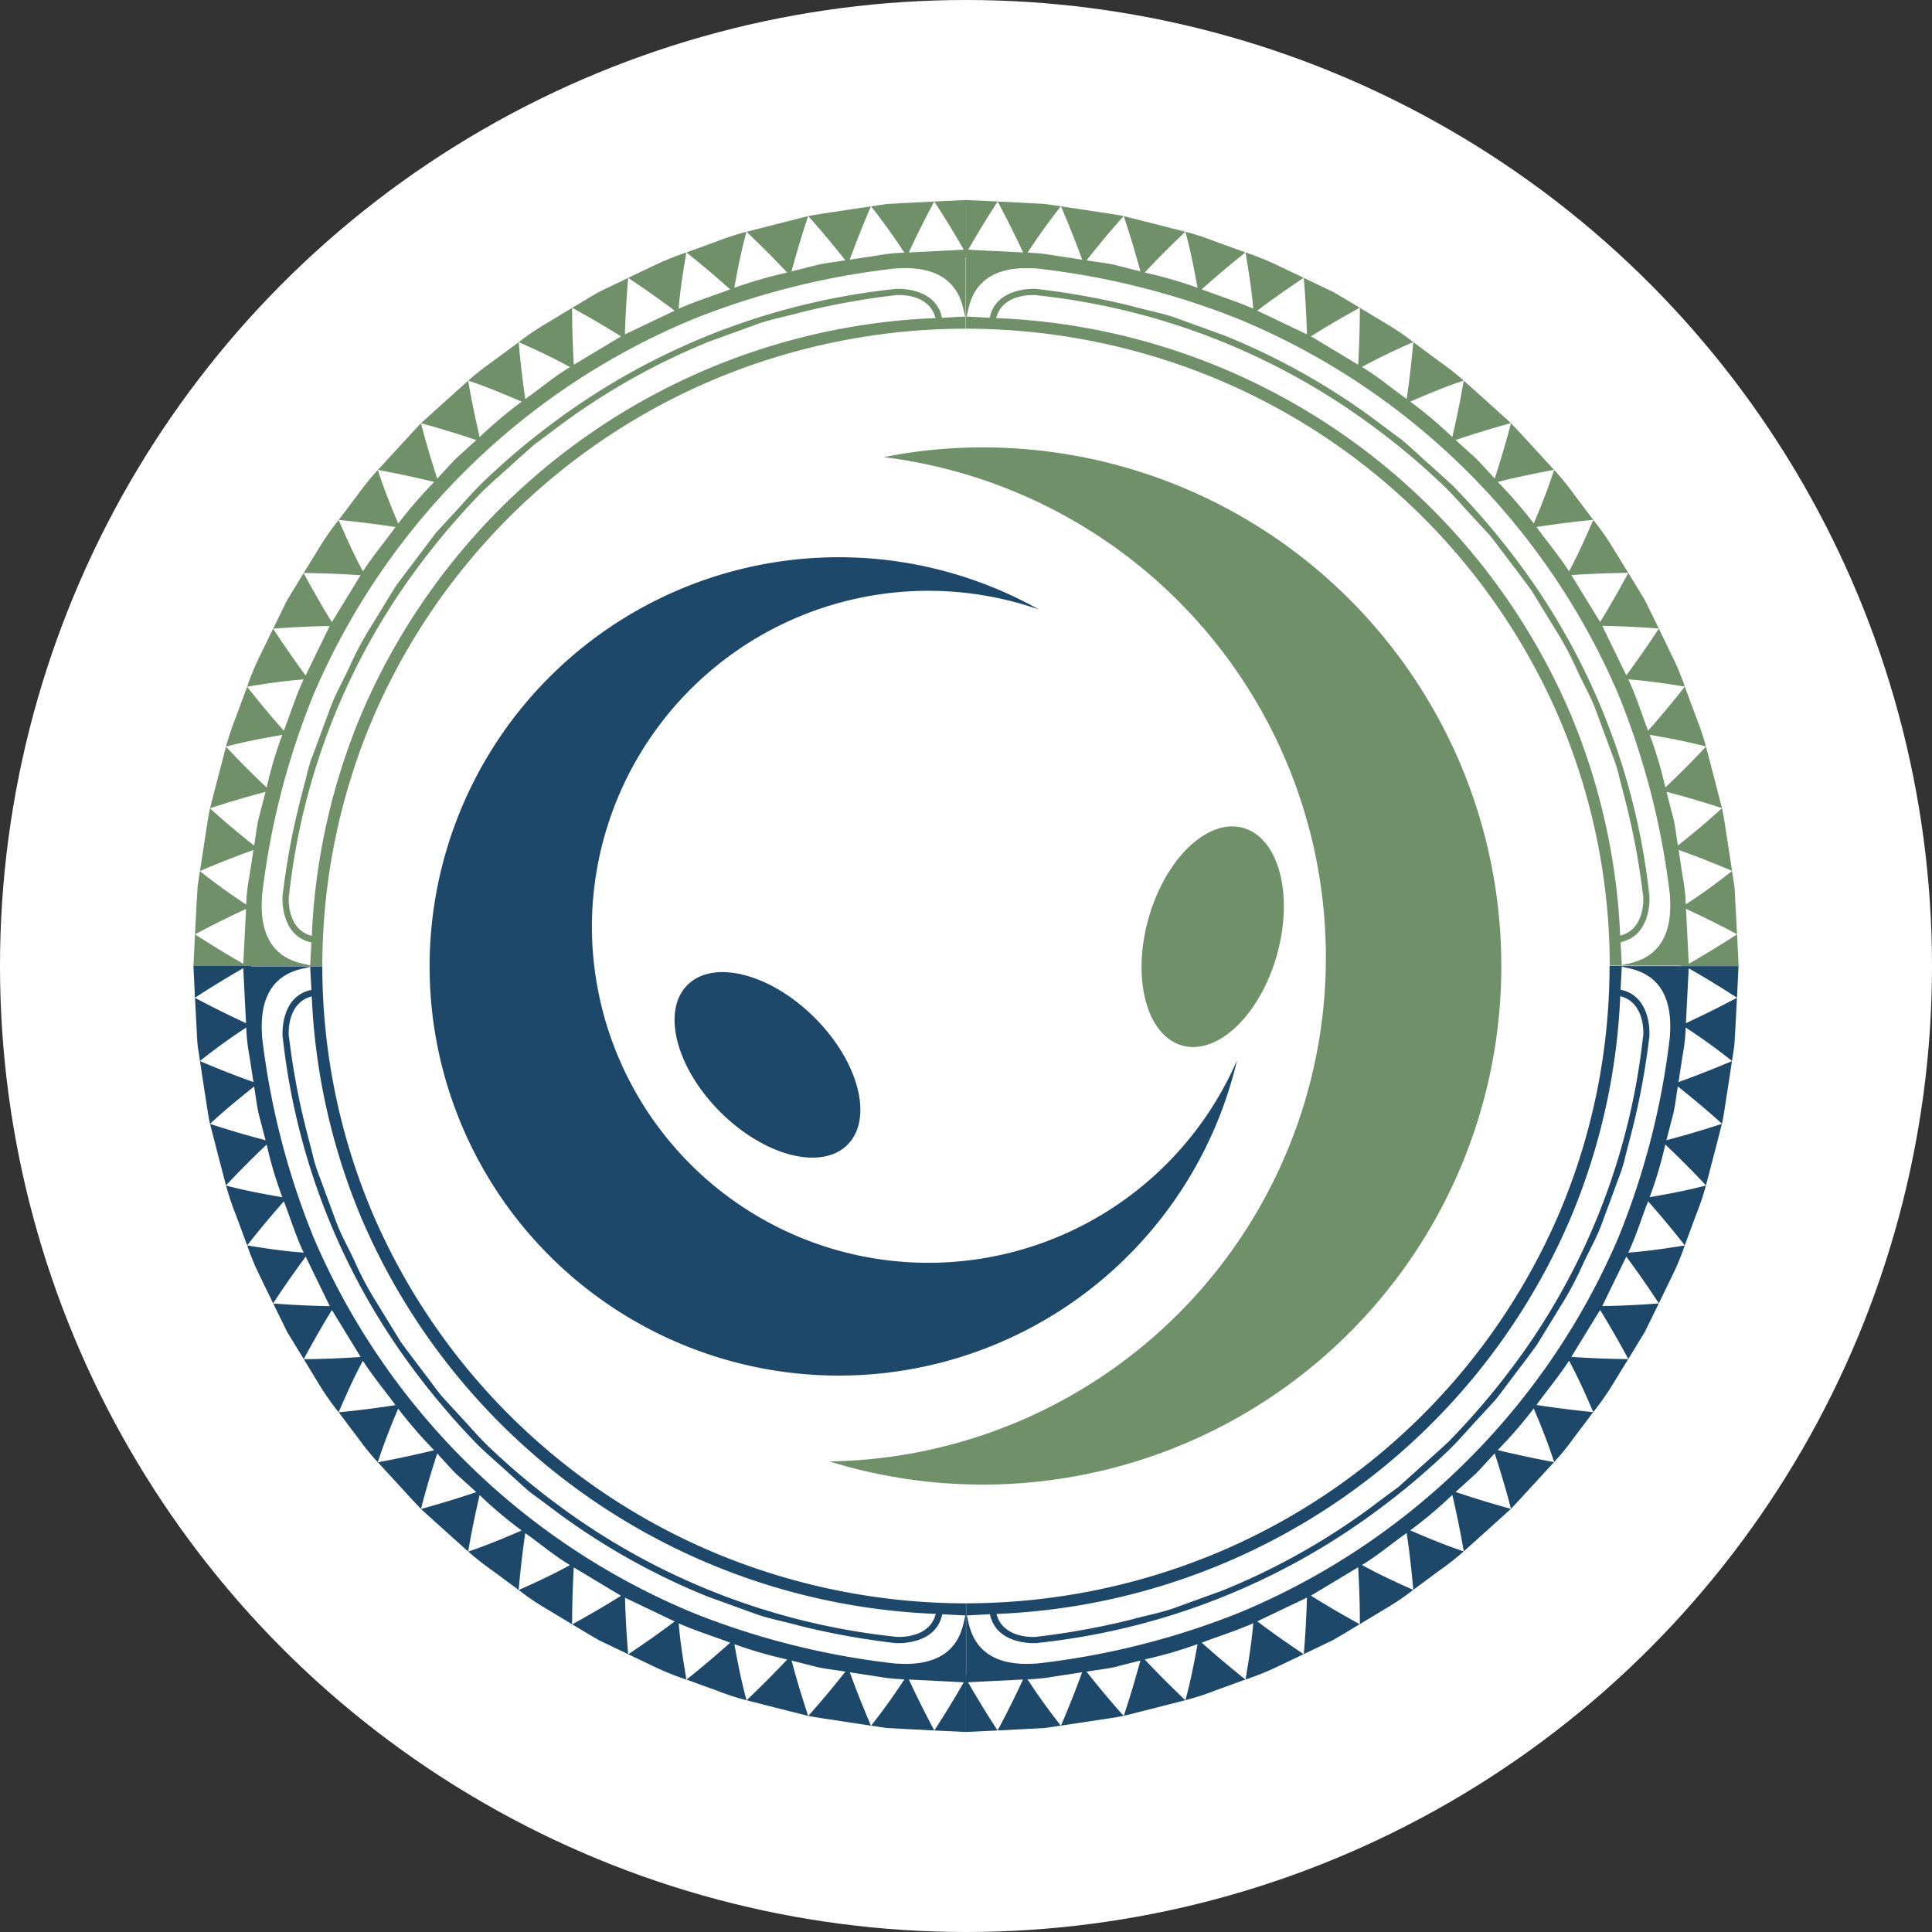
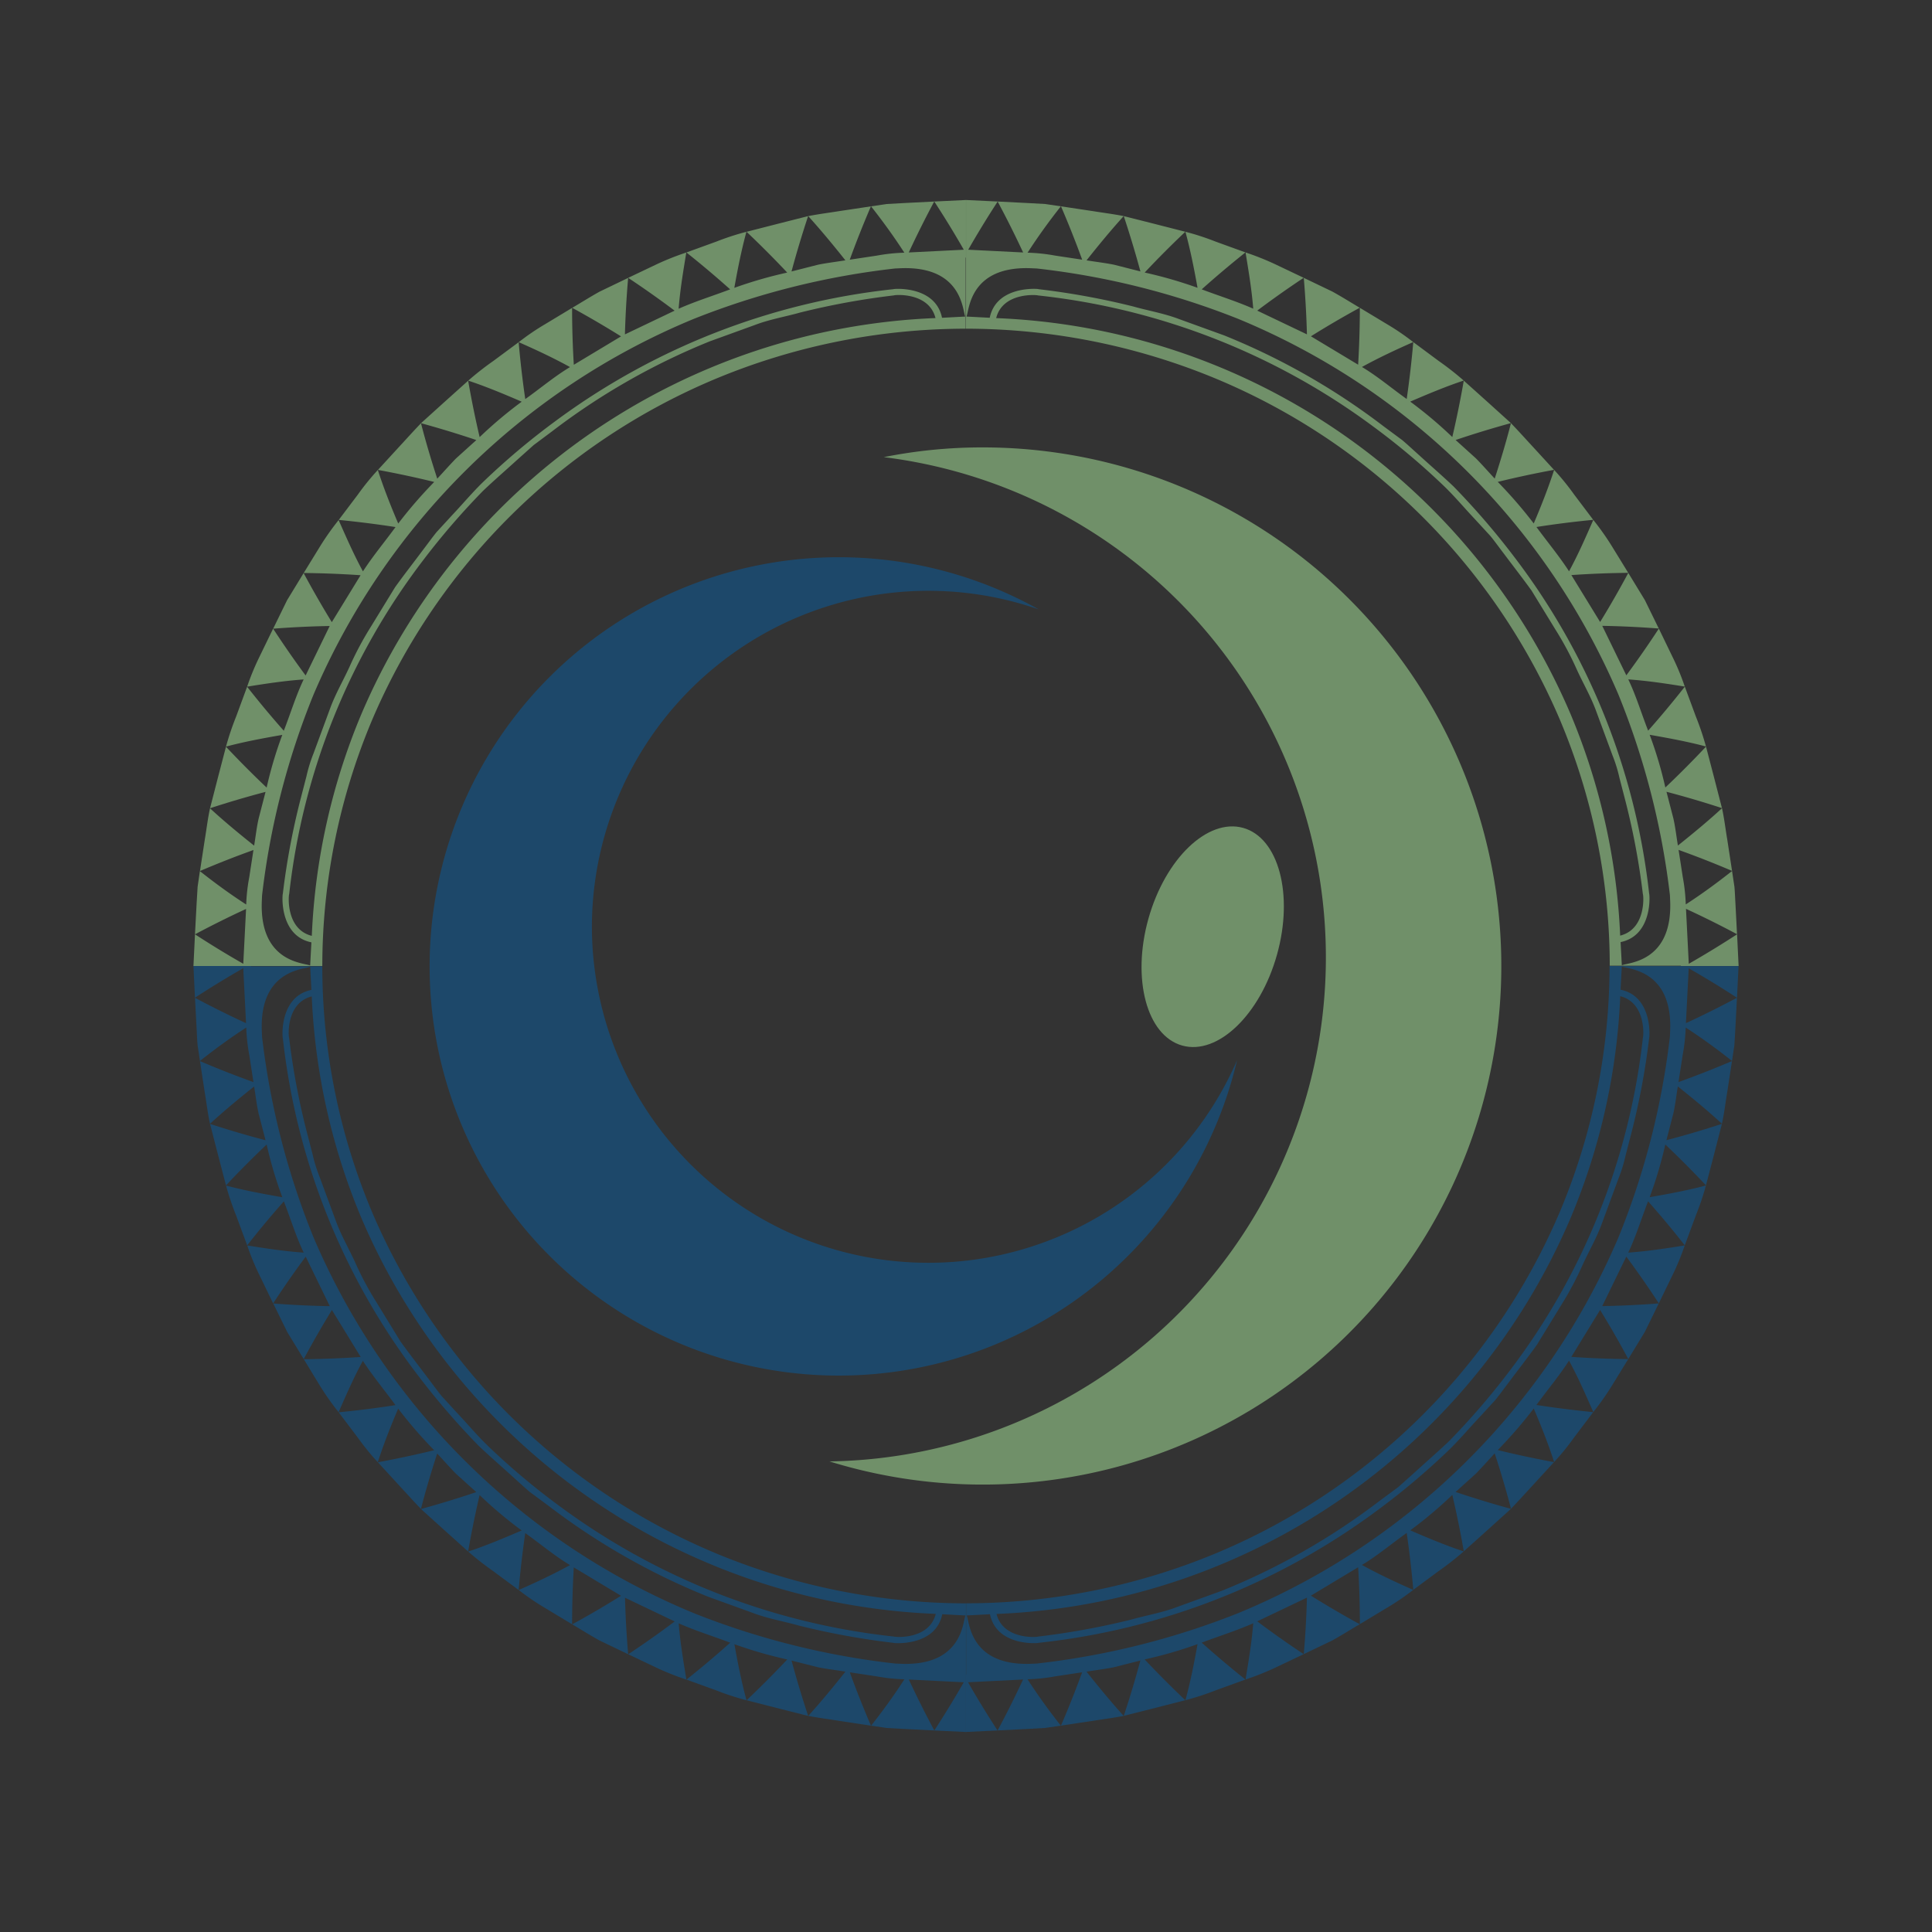
<svg xmlns="http://www.w3.org/2000/svg" width="180" height="180" viewBox="0 0 180 180">
  <rect x="0" y="0" width="180" height="180" fill="#333333" stroke="none" />
  <defs>
    <clipPath id="clip-path">
      <rect id="Rectangle_182" data-name="Rectangle 182" width="143.954" height="142.733" fill="none" />
    </clipPath>
  </defs>
  <g id="Group_863" data-name="Group 863" transform="translate(-861 -1807)">
-     <circle id="Ellipse_1" data-name="Ellipse 1" cx="90" cy="90" r="90" transform="translate(861 1807)" fill="#fff" />
    <g id="Group_599" data-name="Group 599" transform="translate(879.023 1825.634)">
      <g id="Group_598" data-name="Group 598" clip-path="url(#clip-path)">
        <path id="Path_81" data-name="Path 81" d="M10.876,59.443l-.033,0c-.528.25-4.764.263-4.468,6.119.007.142.012.276.018.405a71.779,71.779,0,0,0,4.8,18.693A65.859,65.859,0,0,0,46.643,119.67a72.619,72.619,0,0,0,18.746,4.685l.407.017c5.863.292,5.876-3.937,6.125-4.465l0-.032-2.156-.113c-.556,2.719-3.76,2.738-4.453,2.683l-.135-.024a70.255,70.255,0,0,1-8.76-1.6c-1.428-.405-2.9-.65-4.293-1.18l-4.189-1.518a63.528,63.528,0,0,1-14.866-8.473l-1.725-1.277c-.547-.46-1.067-.953-1.6-1.428-1.056-.964-2.139-1.9-3.177-2.884a69.98,69.98,0,0,1-5.6-6.488A63.168,63.168,0,0,1,8.336,66.155l-.022-.127c-.071-.673-.047-3.878,2.677-4.435Zm.147,2.756c-2.42.609-2.181,3.757-2.107,3.876a67.25,67.25,0,0,0,1.624,8.671l.554,2.137a13.541,13.541,0,0,0,.65,2.107l1.53,4.143c.485,1.33,1.205,2.559,1.793,3.847a29.513,29.513,0,0,0,2,3.742l2.219,3.623c.828,1.148,1.7,2.265,2.549,3.4.432.563.841,1.142,1.289,1.689L24.56,101c.974,1.029,1.883,2.122,2.9,3.1a65.867,65.867,0,0,0,6.5,5.476,63.88,63.88,0,0,0,31.3,12.264c.14.06,3.291.307,3.9-2.112A60.79,60.79,0,0,1,15.622,82.787a59.983,59.983,0,0,1-4.6-20.588m60.951,57.677v4.807h0v6.048l-2.949-.141q1.457-2.241,2.744-4.491l-5.115-.255q1.1,2.368,2.372,4.746l-2.951-.15-1.475-.081-1.463-.216c1.088-1.379,2.12-2.8,3.1-4.32a16.647,16.647,0,0,1-2.547-.268l-2.538-.383q.9,2.474,1.972,4.97L60.2,129.7c-.973-.156-1.951-.28-2.918-.468,1.205-1.332,2.366-2.741,3.462-4.125-.844-.136-1.7-.237-2.533-.4l-2.487-.631q.688,2.559,1.548,5.157l-2.869-.725-2.865-.733q1.977-1.875,3.786-3.8a40.193,40.193,0,0,1-4.925-1.422c.313,1.747.671,3.549,1.129,5.221a24.191,24.191,0,0,1-2.811-.915l-2.781-1.009q2.118-1.688,4.074-3.439c-1.6-.606-3.238-1.112-4.8-1.8.147,1.814.426,3.467.717,5.24a25.739,25.739,0,0,1-2.747-1.089l-2.671-1.272q2.243-1.489,4.328-3.057l-4.63-2.211q.069,2.593.294,5.264l-2.667-1.28c-.861-.477-1.7-1-2.545-1.505q2.349-1.284,4.547-2.66l-4.4-2.645q-.153,2.6-.158,5.3l-2.533-1.527a22.383,22.383,0,0,1-2.439-1.666c1.628-.721,3.184-1.443,4.777-2.321-1.469-.876-2.776-1.994-4.17-2.981q-.377,2.6-.614,5.3l-2.376-1.759a26.991,26.991,0,0,1-2.325-1.822c1.647-.543,3.364-1.266,4.984-1.962a39.455,39.455,0,0,1-3.921-3.3q-.6,2.57-1.07,5.255l-2.2-1.975-2.192-1.982q2.638-.725,5.154-1.574l-1.9-1.717c-.6-.612-1.162-1.255-1.743-1.88-.544,1.678-1.065,3.416-1.513,5.163-.686-.706-1.342-1.443-2.012-2.165l-2-2.179q2.678-.5,5.242-1.123a42.714,42.714,0,0,1-3.353-3.873c-.7,1.641-1.364,3.332-1.9,4.989a23.187,23.187,0,0,1-1.862-2.292l-1.782-2.36q2.7-.261,5.292-.667c-1.009-1.379-2.11-2.694-3.037-4.128-.87,1.6-1.536,3.14-2.261,4.787a25.134,25.134,0,0,1-1.706-2.411L10.281,96q2.7-.027,5.3-.208L12.9,91.417q-1.356,2.209-2.624,4.572L8.735,93.463l-1.3-2.654q2.673.206,5.267.249l-2.243-4.611Q8.9,88.543,7.425,90.8L6.135,88.138A22.809,22.809,0,0,1,5.009,85.4c1.765.285,3.447.54,5.264.671-.737-1.541-1.227-3.189-1.85-4.778q-1.741,1.965-3.418,4.1L3.98,82.619a25.984,25.984,0,0,1-.945-2.8c1.672.451,3.508.787,5.245,1.092A37.741,37.741,0,0,1,6.821,76Q4.9,77.817,3.033,79.807l-.748-2.863-.738-2.866q2.6.848,5.169,1.522l-.642-2.481c-.191-.833-.279-1.685-.423-2.528-1.377,1.1-2.8,2.271-4.108,3.478-.213-.962-.324-1.945-.489-2.916L.608,68.227q2.5,1.066,4.982,1.956L5.2,67.648A16.728,16.728,0,0,1,4.92,65.1c-1.526.987-2.931,2.021-4.313,3.112l-.22-1.463C.341,66.265.327,65.772.3,65.28L.143,62.329Q2.523,63.6,4.9,64.692l-.26-5.121q-2.25,1.287-4.5,2.749L0,59.367H5.372v.028h.685v0l4.814,0h1.134a59.078,59.078,0,0,0,4.66,22.954,59.915,59.915,0,0,0,32.249,31.835,60.827,60.827,0,0,0,23.06,4.563v1.132Z" transform="translate(0 12)" fill="#1d486a" />
        <path id="Path_82" data-name="Path 82" d="M59.865,119.873l0,.032c.25.529.265,4.757,6.128,4.466l.407-.018a72.772,72.772,0,0,0,18.745-4.693,65.851,65.851,0,0,0,35.437-35.023,71.582,71.582,0,0,0,4.788-18.694c.006-.13.011-.263.017-.405.3-5.856-3.938-5.868-4.466-6.116l-.033,0-.116,2.151c2.721.557,2.746,3.754,2.679,4.444l-.023.135a67.826,67.826,0,0,1-1.636,8.735l-.557,2.153a14.006,14.006,0,0,1-.654,2.123l-1.541,4.174c-.484,1.345-1.213,2.586-1.806,3.884a30.16,30.16,0,0,1-2.015,3.78l-2.24,3.657c-.831,1.161-1.717,2.286-2.57,3.433-.435.567-.851,1.149-1.3,1.706l-1.452,1.58c-.981,1.04-1.9,2.14-2.929,3.134a66.906,66.906,0,0,1-6.555,5.527A64.449,64.449,0,0,1,66.592,122.42l-.128.022c-.674.059-3.885.04-4.442-2.682Zm2.766-.144c.609,2.419,3.761,2.175,3.882,2.112a69.911,69.911,0,0,0,8.7-1.59c1.417-.4,2.884-.642,4.263-1.173l4.158-1.507h0a62.978,62.978,0,0,0,14.726-8.4l1.711-1.263,1.584-1.419c1.045-.957,2.122-1.881,3.146-2.86a68.731,68.731,0,0,0,5.55-6.43,62.6,62.6,0,0,0,12.5-31.129c.072-.138.313-3.283-2.107-3.891a59.864,59.864,0,0,1-4.593,20.589,60.777,60.777,0,0,1-53.52,36.966m58.262-60.359h4.814v0h6.058l-.143,2.951q-2.243-1.461-4.5-2.746l-.26,5.11q2.373-1.095,4.755-2.365l-.153,2.951-.088,1.475-.22,1.462c-1.382-1.092-2.789-2.125-4.315-3.111a16.726,16.726,0,0,1-.279,2.544l-.39,2.534q2.479-.891,4.982-1.957l-.448,2.925c-.164.973-.276,1.955-.488,2.916-1.31-1.207-2.732-2.377-4.109-3.477-.143.843-.232,1.7-.421,2.528l-.643,2.481q2.566-.673,5.171-1.523l-.738,2.866-.748,2.865q-1.867-1.989-3.789-3.807a37.759,37.759,0,0,1-1.459,4.91c1.738-.305,3.573-.642,5.245-1.093a25.8,25.8,0,0,1-.944,2.8l-1.027,2.776q-1.674-2.133-3.418-4.1c-.622,1.59-1.114,3.237-1.849,4.78,1.819-.132,3.5-.388,5.264-.672a23.12,23.12,0,0,1-1.124,2.734l-1.292,2.663q-1.474-2.256-3.029-4.353l-2.243,4.611q2.593-.045,5.268-.25l-1.3,2.656-1.54,2.524q-1.268-2.36-2.626-4.571l-2.68,4.371q2.6.18,5.3.208l-1.548,2.52a25.347,25.347,0,0,1-1.706,2.411c-.724-1.646-1.392-3.183-2.262-4.787-.926,1.435-2.029,2.749-3.036,4.129q2.593.4,5.292.666l-1.782,2.36a23.5,23.5,0,0,1-1.862,2.292c-.531-1.655-1.2-3.348-1.9-4.989a42.729,42.729,0,0,1-3.353,3.874q2.564.626,5.243,1.122l-2,2.181c-.669.722-1.327,1.458-2.01,2.165-.45-1.748-.97-3.485-1.516-5.163-.581.626-1.147,1.267-1.742,1.88l-1.9,1.717q2.514.848,5.155,1.574l-2.192,1.982-2.2,1.975q-.468-2.683-1.07-5.255a39.724,39.724,0,0,1-3.92,3.3c1.62.7,3.336,1.417,4.983,1.962a27.026,27.026,0,0,1-2.323,1.822l-2.376,1.759q-.235-2.7-.615-5.3c-1.394.987-2.7,2.1-4.169,2.982,1.593.879,3.149,1.6,4.777,2.32a22.383,22.383,0,0,1-2.439,1.666l-2.532,1.528q0-2.694-.16-5.3l-4.4,2.646q2.2,1.374,4.547,2.66c-.849.5-1.684,1.027-2.544,1.506l-2.667,1.28q.226-2.671.293-5.264l-4.63,2.211q2.084,1.565,4.328,3.057l-2.67,1.271a25.4,25.4,0,0,1-2.747,1.09c.291-1.774.571-3.425.716-5.24-1.561.694-3.2,1.2-4.8,1.806q1.954,1.749,4.074,3.438l-2.781,1.009a24.48,24.48,0,0,1-2.81.916c.459-1.672.815-3.475,1.128-5.222a40.045,40.045,0,0,1-4.925,1.423q1.809,1.924,3.787,3.8l-2.866.733-2.869.725q.86-2.6,1.548-5.157l-2.487.632c-.838.168-1.689.268-2.533.405,1.1,1.382,2.258,2.793,3.463,4.122-.967.19-1.947.313-2.919.469l-2.924.44q1.073-2.494,1.972-4.97l-2.538.383a16.633,16.633,0,0,1-2.547.269c.985,1.523,2.016,2.939,3.1,4.319l-1.463.215-1.474.083-2.951.15q1.271-2.377,2.37-4.746l-5.126.255q1.288,2.249,2.748,4.491l-2.953.141v-5.364h.028v-.684h0v-4.807h0v-1.132a60.732,60.732,0,0,0,23.059-4.571,59.907,59.907,0,0,0,32.233-31.851,59.147,59.147,0,0,0,4.653-22.955h1.134Z" transform="translate(12.188 12)" fill="#1d486a" />
        <path id="Path_83" data-name="Path 83" d="M120.89,71.29l.033,0c.528-.25,4.764-.263,4.466-6.119-.006-.142-.011-.276-.017-.405a71.779,71.779,0,0,0-4.8-18.693A65.859,65.859,0,0,0,85.122,11.063,72.619,72.619,0,0,0,66.375,6.379l-.407-.017c-5.863-.292-5.876,3.937-6.125,4.465l0,.032L62,10.972c.556-2.719,3.76-2.738,4.453-2.683l.135.024a70.192,70.192,0,0,1,8.759,1.6c1.429.405,2.906.65,4.294,1.18l4.189,1.518a63.528,63.528,0,0,1,14.866,8.473l1.725,1.277c.547.46,1.067.953,1.6,1.428,1.056.964,2.139,1.9,3.177,2.884a69.977,69.977,0,0,1,5.6,6.488A63.168,63.168,0,0,1,123.43,64.577l.022.127c.071.673.046,3.878-2.677,4.435Zm-.147-2.756c2.42-.609,2.181-3.757,2.107-3.876a67.25,67.25,0,0,0-1.624-8.671l-.554-2.137a13.541,13.541,0,0,0-.65-2.107l-1.53-4.143c-.485-1.33-1.205-2.561-1.793-3.847a29.516,29.516,0,0,0-2-3.742l-2.219-3.623c-.828-1.148-1.7-2.265-2.549-3.4-.432-.563-.842-1.142-1.289-1.689l-1.439-1.565c-.974-1.029-1.883-2.122-2.9-3.1a65.868,65.868,0,0,0-6.5-5.476A63.885,63.885,0,0,0,66.5,8.891c-.14-.06-3.291-.307-3.9,2.112a60.788,60.788,0,0,1,53.537,36.943,59.957,59.957,0,0,1,4.6,20.588M59.791,10.856V6.049h0V0l2.949.141q-1.457,2.241-2.744,4.491l5.115.255Q64.01,2.519,62.738.141l2.951.15,1.475.081,1.463.216c-1.088,1.379-2.12,2.8-3.1,4.32a16.646,16.646,0,0,1,2.547.268l2.538.383q-.9-2.474-1.973-4.97l2.925.44c.973.156,1.951.28,2.918.468-1.205,1.332-2.366,2.741-3.462,4.125.844.136,1.7.237,2.533.4l2.487.632Q75.348,4.1,74.488,1.5l2.868.725,2.866.733q-1.977,1.875-3.786,3.8a40.189,40.189,0,0,1,4.925,1.422c-.313-1.747-.671-3.549-1.129-5.221a24.094,24.094,0,0,1,2.81.915l2.782,1.009Q83.705,6.572,81.75,8.324c1.6.606,3.238,1.112,4.8,1.8-.147-1.814-.426-3.467-.717-5.24A25.738,25.738,0,0,1,88.58,5.977l2.671,1.271q-2.243,1.491-4.328,3.058l4.63,2.211q-.069-2.593-.294-5.264l2.667,1.28c.861.477,1.7,1,2.545,1.505q-2.349,1.284-4.547,2.66l4.4,2.645q.155-2.6.159-5.3l2.533,1.527a22.384,22.384,0,0,1,2.439,1.666c-1.628.721-3.184,1.443-4.777,2.321,1.469.876,2.776,1.994,4.17,2.982q.377-2.6.614-5.3L103.835,15a26.994,26.994,0,0,1,2.325,1.822c-1.647.543-3.364,1.266-4.984,1.962a39.728,39.728,0,0,1,3.921,3.3q.6-2.57,1.07-5.255l2.2,1.975,2.192,1.982q-2.638.725-5.154,1.574l1.9,1.718c.6.611,1.161,1.253,1.743,1.879.544-1.678,1.065-3.416,1.513-5.163.686.706,1.342,1.443,2.012,2.165l2,2.181q-2.678.494-5.242,1.122a42.712,42.712,0,0,1,3.353,3.873c.7-1.641,1.364-3.332,1.9-4.989a23.362,23.362,0,0,1,1.862,2.292l1.782,2.36q-2.7.261-5.292.667c1.009,1.379,2.11,2.694,3.037,4.128.87-1.6,1.536-3.14,2.261-4.788a25.436,25.436,0,0,1,1.706,2.411l1.549,2.52q-2.7.029-5.3.209l2.68,4.371q1.356-2.209,2.624-4.572l1.541,2.526,1.3,2.654q-2.673-.206-5.267-.249l2.243,4.611q1.553-2.1,3.029-4.354L125.63,42.6a22.729,22.729,0,0,1,1.126,2.734c-1.765-.285-3.447-.54-5.264-.671.737,1.541,1.227,3.189,1.85,4.778q1.741-1.965,3.418-4.1l1.026,2.776a25.986,25.986,0,0,1,.945,2.8c-1.672-.451-3.509-.787-5.246-1.093a37.576,37.576,0,0,1,1.46,4.91q1.92-1.818,3.789-3.807l.748,2.863.738,2.866q-2.6-.849-5.169-1.522l.642,2.481c.191.833.279,1.685.423,2.528,1.377-1.1,2.8-2.271,4.108-3.478.213.962.324,1.945.489,2.916l.448,2.925q-2.5-1.067-4.982-1.956l.39,2.534a16.726,16.726,0,0,1,.279,2.544c1.527-.987,2.931-2.021,4.313-3.112l.22,1.462c.046.49.059.983.09,1.475l.153,2.951q-2.38-1.269-4.755-2.363l.26,5.12q2.25-1.286,4.5-2.748l.143,2.954h-5.372v-.028h-.686v0h-4.814v0h-1.134a59.078,59.078,0,0,0-4.66-22.954A59.915,59.915,0,0,0,82.849,16.552a60.827,60.827,0,0,0-23.06-4.563V10.856Z" transform="translate(12.188)" fill="#709069" />
        <path id="Path_84" data-name="Path 84" d="M71.9,10.86l0-.032c-.25-.528-.266-4.757-6.128-4.466l-.407.018a72.772,72.772,0,0,0-18.745,4.693A65.851,65.851,0,0,0,11.18,46.1,71.582,71.582,0,0,0,6.392,64.79c-.006.13-.011.263-.017.405-.3,5.856,3.938,5.868,4.466,6.116l.033,0,.116-2.149c-2.722-.557-2.746-3.754-2.679-4.444l.023-.135A67.827,67.827,0,0,1,9.97,55.852l.557-2.153a13.871,13.871,0,0,1,.654-2.123L12.722,47.4c.484-1.345,1.213-2.586,1.806-3.884a30.158,30.158,0,0,1,2.015-3.78l2.24-3.657c.831-1.161,1.717-2.286,2.57-3.433.435-.567.851-1.149,1.3-1.706l1.452-1.58c.981-1.04,1.9-2.14,2.929-3.134A66.906,66.906,0,0,1,33.589,20.7,64.448,64.448,0,0,1,65.173,8.313l.128-.022c.674-.059,3.885-.04,4.442,2.682ZM69.134,11c-.609-2.42-3.761-2.175-3.882-2.112a69.914,69.914,0,0,0-8.7,1.59c-1.417.4-2.884.642-4.263,1.173l-4.158,1.507h0a62.936,62.936,0,0,0-14.726,8.4L31.7,22.831l-1.584,1.417c-1.046.957-2.122,1.881-3.146,2.86a68.553,68.553,0,0,0-5.55,6.43,62.6,62.6,0,0,0-12.5,31.129c-.072.138-.313,3.283,2.107,3.891A59.864,59.864,0,0,1,15.614,47.97,60.777,60.777,0,0,1,69.134,11M10.872,71.364H6.058v0H0l.143-2.951q2.243,1.461,4.5,2.746l.26-5.11Q2.526,67.145.143,68.415L.3,65.463l.088-1.475L.6,62.527c1.382,1.092,2.789,2.125,4.315,3.111A16.728,16.728,0,0,1,5.2,63.094l.39-2.534q-2.479.889-4.982,1.957l.448-2.925c.164-.973.276-1.955.488-2.916,1.31,1.207,2.73,2.377,4.109,3.477.143-.843.232-1.7.421-2.528l.643-2.481q-2.566.674-5.171,1.523L2.283,53.8l.748-2.863Q4.9,52.925,6.819,54.743a37.758,37.758,0,0,1,1.459-4.91c-1.738.305-3.573.642-5.245,1.093a25.8,25.8,0,0,1,.944-2.8L5,45.348q1.674,2.131,3.418,4.1c.622-1.59,1.114-3.237,1.849-4.78-1.819.132-3.5.388-5.264.672A22.919,22.919,0,0,1,6.13,42.6l1.292-2.663Q8.9,42.2,10.451,44.3l2.243-4.611q-2.593.045-5.268.25l1.3-2.656,1.54-2.524q1.268,2.36,2.626,4.571l2.68-4.371q-2.6-.18-5.3-.208l1.548-2.52a25.132,25.132,0,0,1,1.706-2.411C14.254,31.46,14.922,33,15.792,34.6c.926-1.435,2.029-2.749,3.036-4.129q-2.593-.4-5.292-.666l1.782-2.36a23.492,23.492,0,0,1,1.861-2.292c.532,1.655,1.2,3.348,1.9,4.989a42.726,42.726,0,0,1,3.353-3.874q-2.564-.628-5.243-1.122l2-2.181c.669-.722,1.327-1.458,2.01-2.165.45,1.748.97,3.485,1.516,5.163.581-.626,1.147-1.267,1.742-1.88l1.9-1.718q-2.514-.846-5.155-1.572l2.192-1.982,2.2-1.975q.468,2.683,1.07,5.255a39.725,39.725,0,0,1,3.92-3.3c-1.62-.7-3.336-1.417-4.983-1.962a27.029,27.029,0,0,1,2.323-1.822L30.3,13.248q.235,2.7.615,5.3c1.394-.987,2.7-2.1,4.169-2.982-1.593-.879-3.149-1.6-4.777-2.32a22.382,22.382,0,0,1,2.439-1.666l2.532-1.528q0,2.694.16,5.3l4.4-2.646q-2.2-1.374-4.547-2.66c.848-.5,1.684-1.027,2.544-1.506L40.5,7.257Q40.27,9.926,40.2,12.52l4.63-2.211q-2.084-1.565-4.328-3.057l2.67-1.271a25.4,25.4,0,0,1,2.747-1.09c-.291,1.773-.571,3.425-.716,5.24,1.561-.694,3.2-1.2,4.8-1.806q-1.954-1.749-4.074-3.438l2.781-1.009a24.25,24.25,0,0,1,2.81-.916c-.459,1.672-.815,3.475-1.128,5.222A40.044,40.044,0,0,1,55.32,6.762q-1.809-1.924-3.787-3.8L54.4,2.228,57.268,1.5q-.86,2.6-1.548,5.157l2.487-.632c.838-.168,1.689-.268,2.533-.405C59.643,4.24,58.481,2.83,57.276,1.5c.967-.19,1.947-.313,2.919-.469l2.924-.44q-1.073,2.494-1.972,4.97l2.538-.383a16.632,16.632,0,0,1,2.547-.269c-.985-1.523-2.016-2.939-3.1-4.319L64.592.374,66.065.291l2.951-.15q-1.271,2.377-2.37,4.746l5.125-.255Q70.485,2.383,69.023.141L71.976,0V5.364h-.028v.684h0v4.807h0V11.99a60.732,60.732,0,0,0-23.059,4.571A59.907,59.907,0,0,0,16.659,48.411a59.147,59.147,0,0,0-4.653,22.955H10.872Z" fill="#709069" />
        <path id="Path_85" data-name="Path 85" d="M49.22,113.647a46.964,46.964,0,0,0,5.073-93.565h-.02a46.772,46.772,0,0,1,9.277-.909,48.316,48.316,0,1,1-14.33,94.473" transform="translate(10.034 3.876)" fill="#709069" />
        <path id="Path_86" data-name="Path 86" d="M74.012,57.155c-1.566,5.6-.153,10.889,3.155,11.811s7.26-2.869,8.827-8.47.153-10.889-3.155-11.811-7.26,2.87-8.827,8.47" transform="translate(14.958 9.813)" fill="#709069" />
        <path id="Path_87" data-name="Path 87" d="M93.508,74.55a38.122,38.122,0,1,1-18.473-42A31.347,31.347,0,0,0,33.4,62.117,31.349,31.349,0,0,0,93.508,74.55" transform="translate(3.723 5.596)" fill="#1d486a" />
-         <path id="Path_88" data-name="Path 88" d="M41.492,72.874c4.117,4.111,9.425,5.478,11.853,3.053S54.406,68.2,50.289,64.09s-9.425-5.478-11.854-3.052-1.059,7.725,3.058,11.836" transform="translate(7.59 12.095)" fill="#1d486a" />
      </g>
    </g>
  </g>
</svg>